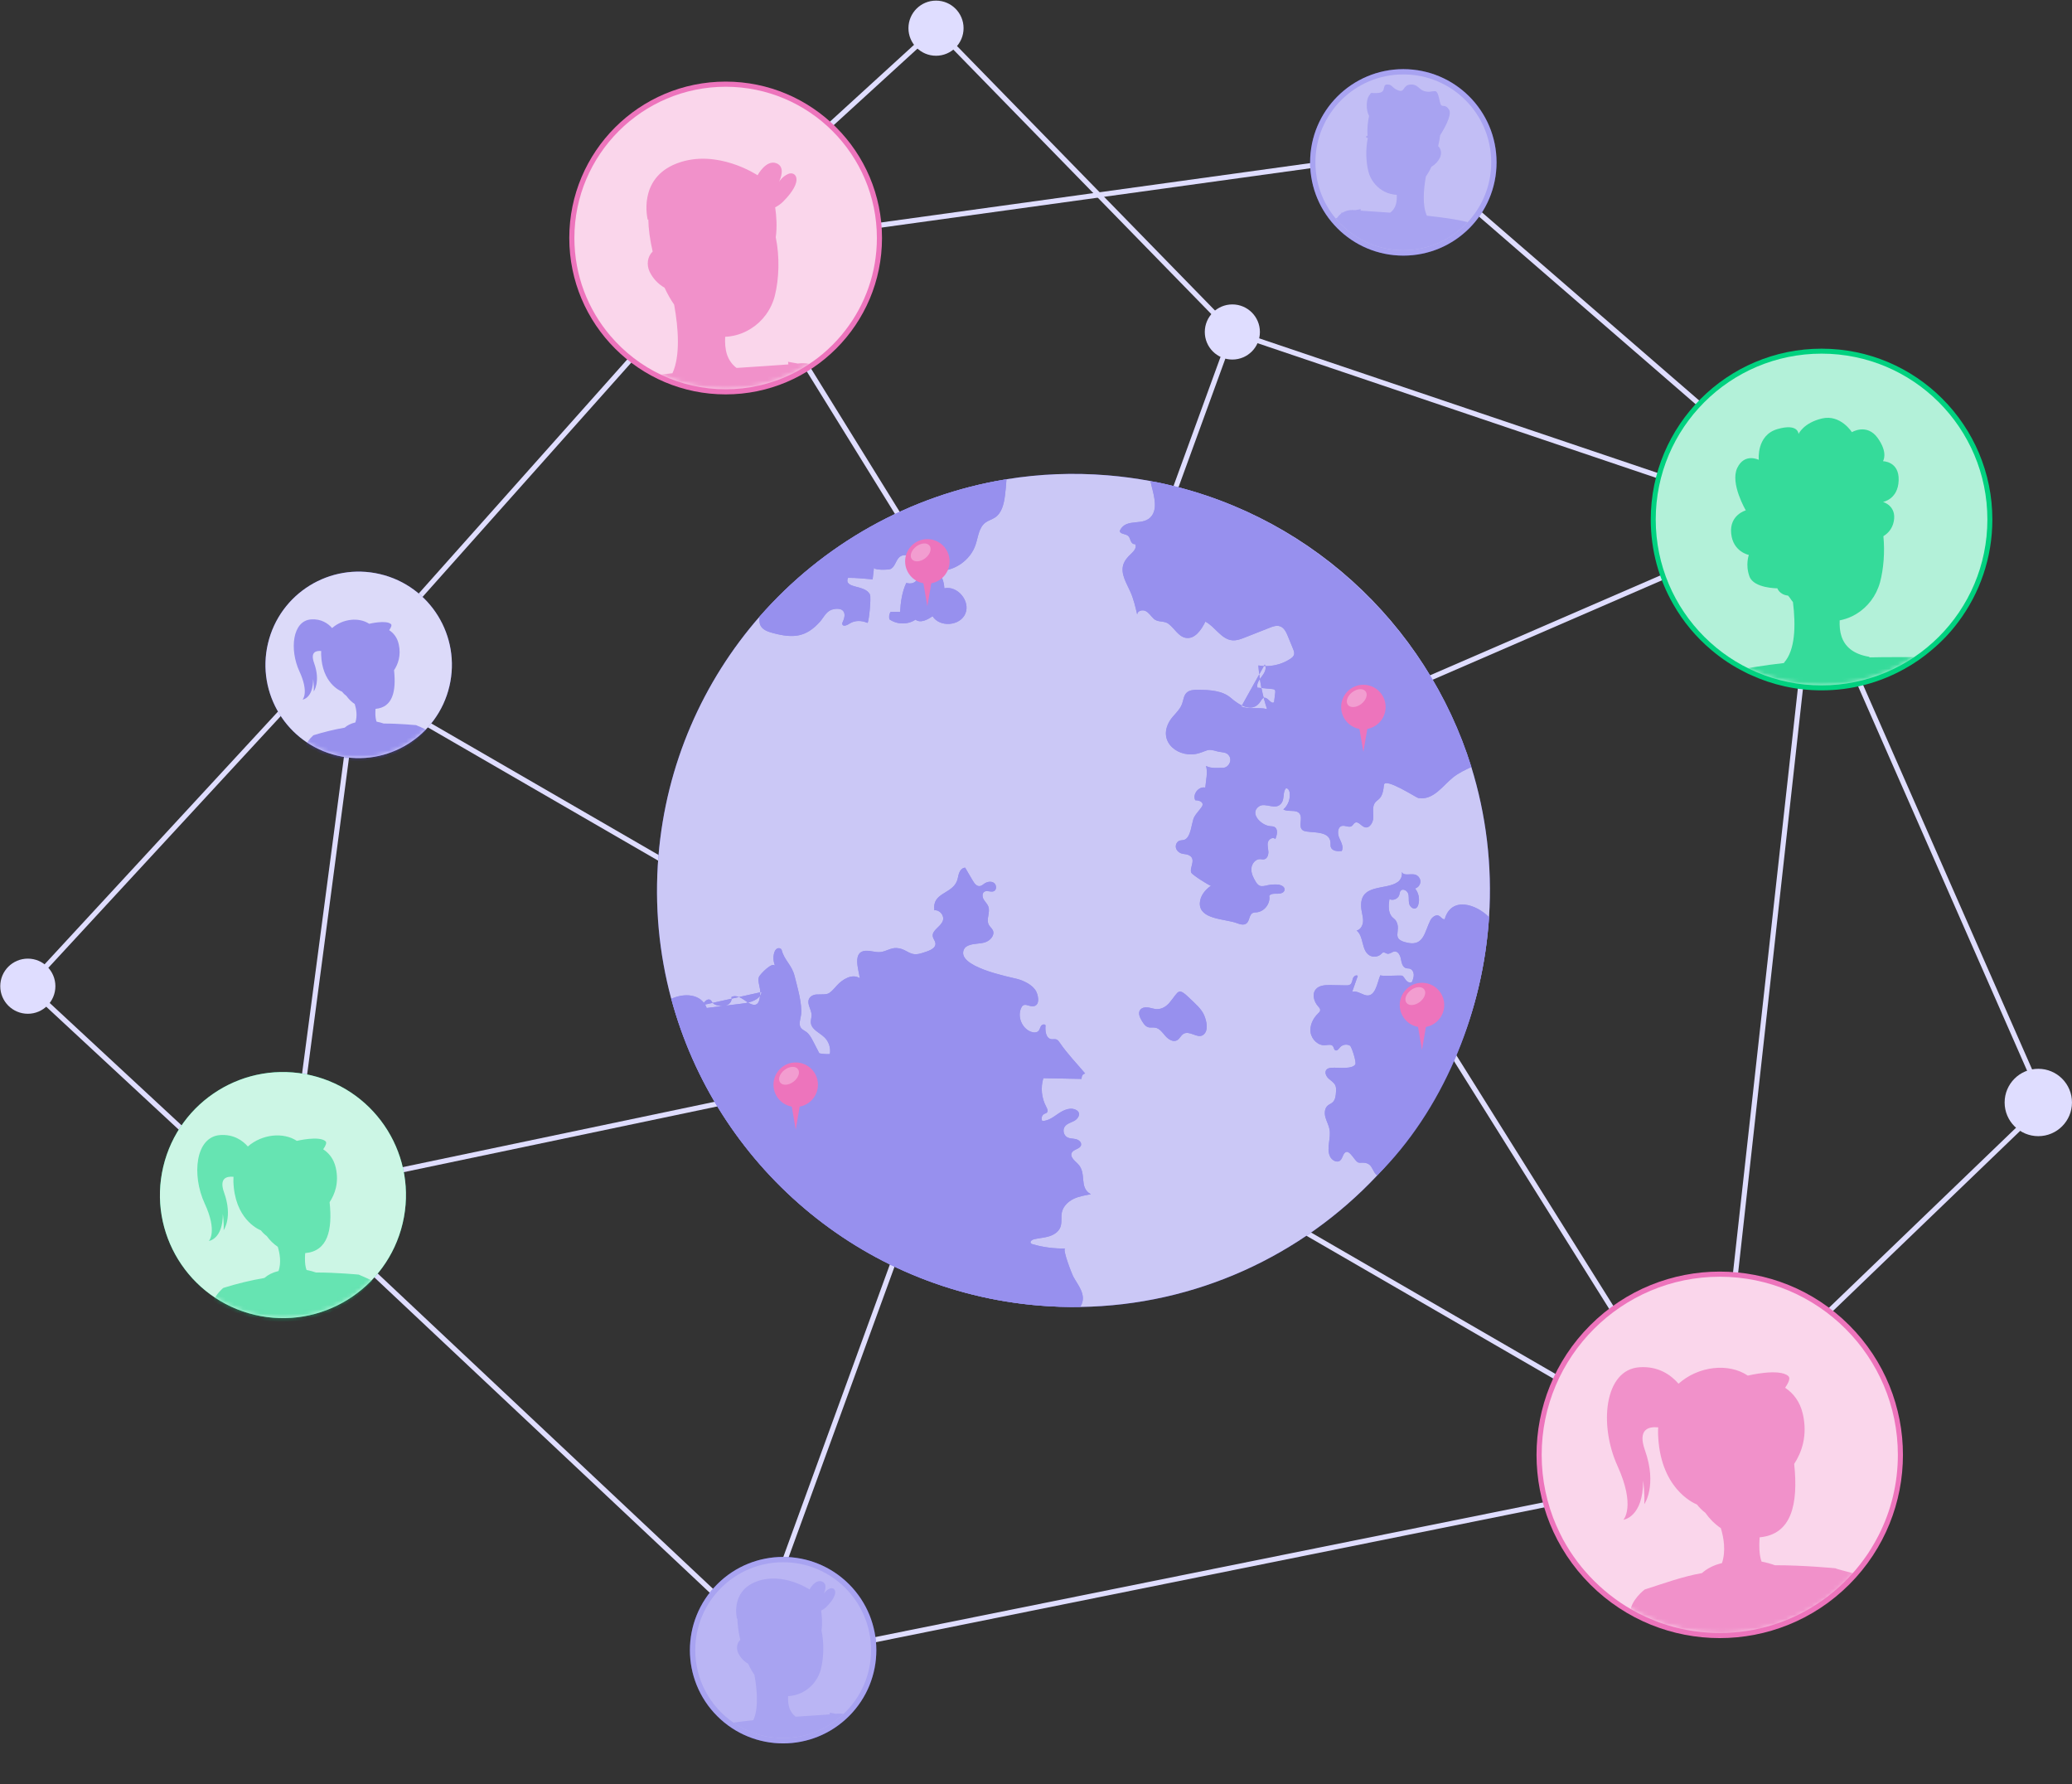
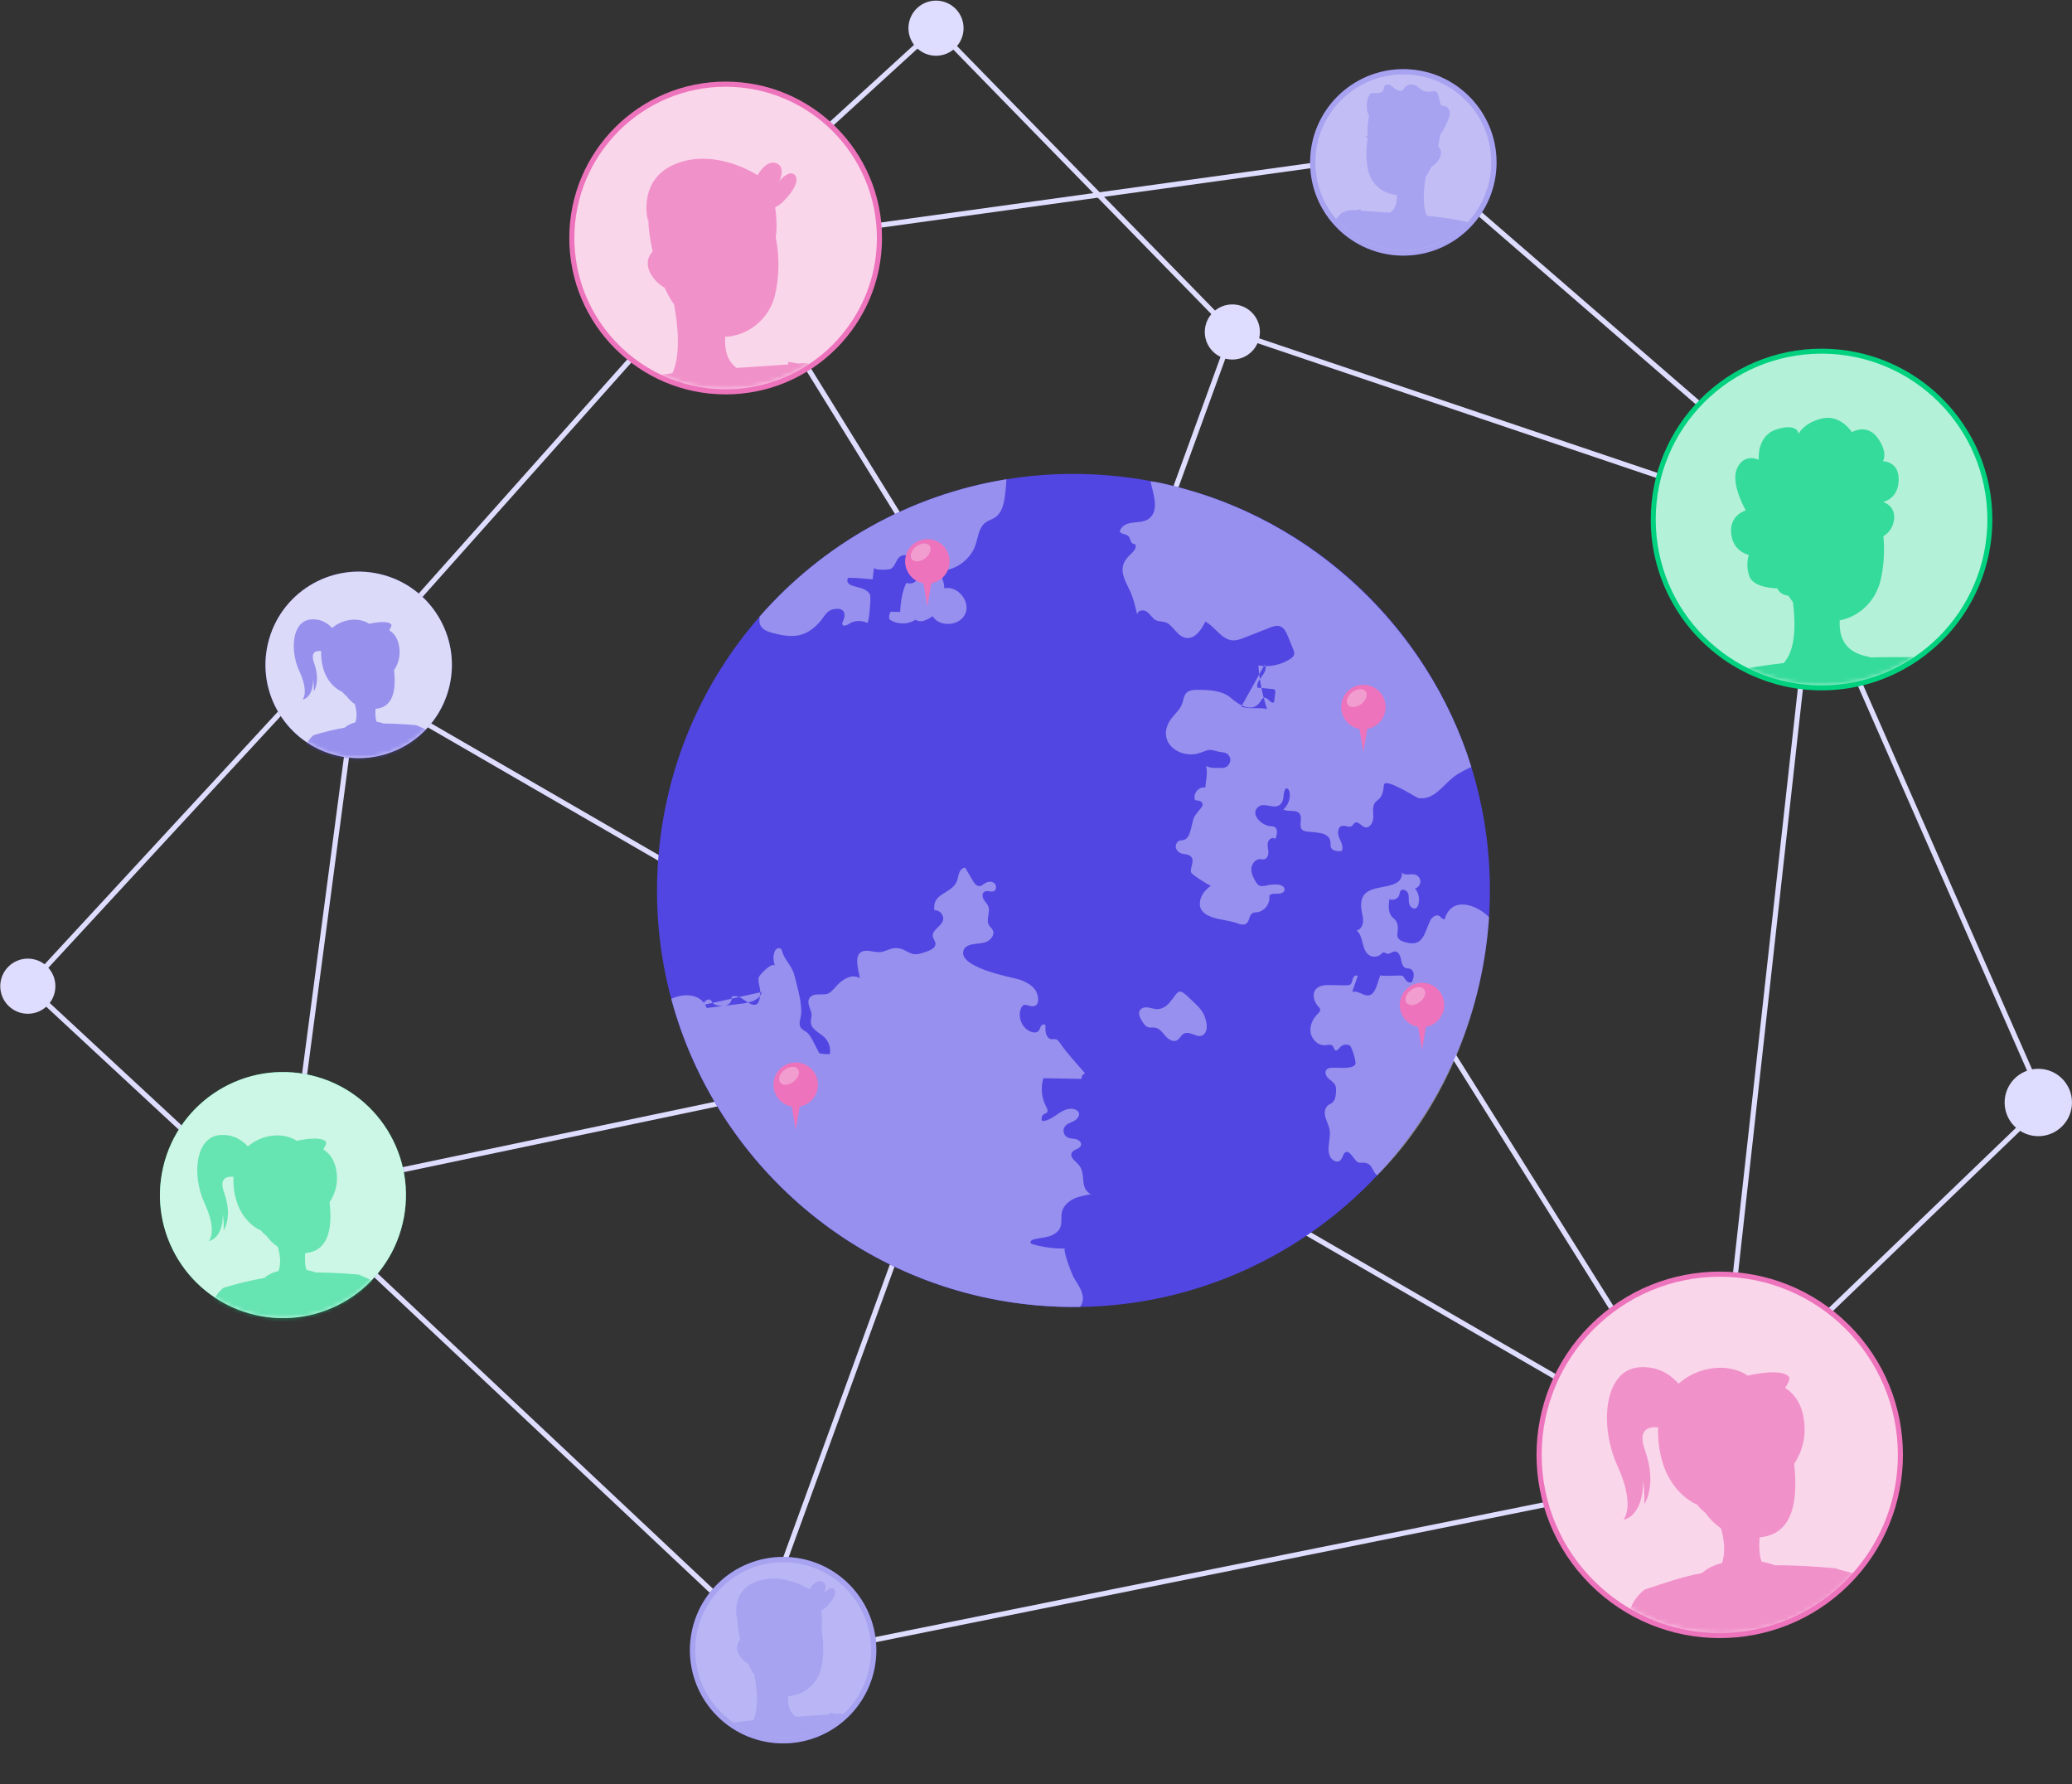
<svg xmlns="http://www.w3.org/2000/svg" width="482" height="415" viewBox="0 0 482 415" fill="none">
  <rect x="0" y="0" width="482" height="415" fill="#333333" stroke="none" />
  <path d="M416.057 121.536L286.348 77.727L286.248 77.624L217.72 7.387L162.764 57.581L161.961 56.702L217.768 5.729L287.001 76.69L415.608 120.126L446.013 99.731L446.976 100.431L416.057 121.536Z" fill="#DFDDFF" />
  <path d="M174.652 386.343L174.155 386.249L170.039 378.272L170.26 377.1C193.283 386.249 185.823 382.859 173.878 384.985L286.117 76.998L287.237 77.407L174.652 386.343Z" fill="#DFDDFF" />
  <path d="M425.119 353.682L389.633 337.422L391.368 336.945L474.886 256.598L415.292 121.066L416.383 120.587L476.311 256.879L476.012 257.167L392.319 337.684L425.746 352.67L425.119 353.682Z" fill="#DFDDFF" />
  <path d="M51.288 295.949L50.287 295.302L61.029 280.773L5.641 229.391L6.045 228.955L75.42 153.844L75.833 154.083L391.972 336.967L391.375 337.998L75.648 155.352L7.323 229.327L62.574 280.58L51.288 295.949Z" fill="#DFDDFF" />
-   <path d="M423.248 117.782L316.945 163.872L317.419 164.964L423.722 118.875L423.248 117.782Z" fill="#DFDDFF" />
  <path d="M170.787 56.827L169.773 57.454L215.219 130.877L216.232 130.25L170.787 56.827Z" fill="#DFDDFF" />
  <path d="M185.008 252.305L67.094 277.013L67.338 278.179L185.253 253.471L185.008 252.305Z" fill="#DFDDFF" />
  <path d="M331.275 233.43L330.266 234.062L398.105 342.345L399.115 341.712L331.275 233.43Z" fill="#DFDDFF" />
  <path d="M181.998 386.31L66.555 277.783L82.88 154.337L83.001 154.2L169.982 56.577L170.2 56.547L327.831 34.747L424.086 118.098L424.052 118.409L399.173 342.523L398.746 342.609L181.998 386.31ZM67.818 277.334L182.367 385.02L398.086 341.527L422.836 118.589L327.462 36.002L170.581 57.697L84.014 154.856L67.818 277.334Z" fill="#DFDDFF" />
  <path d="M12.885 229.361C12.885 232.901 10.014 235.772 6.474 235.772C2.933 235.772 0.062 232.902 0.062 229.361C0.062 225.819 2.932 222.949 6.474 222.949C10.016 222.949 12.885 225.82 12.885 229.361Z" fill="#DFDDFF" />
  <path d="M224.151 6.555C224.151 10.095 221.28 12.966 217.739 12.966C214.199 12.966 211.328 10.095 211.328 6.555C211.328 3.014 214.199 0.144 217.739 0.144C221.28 0.144 224.151 3.014 224.151 6.555Z" fill="#DFDDFF" />
  <path d="M481.995 256.406C481.995 260.731 478.487 264.239 474.161 264.239C469.836 264.239 466.328 260.731 466.328 256.406C466.328 252.08 469.836 248.572 474.161 248.572C478.489 248.572 481.995 252.08 481.995 256.406Z" fill="#DFDDFF" />
  <path d="M293.088 77.209C293.088 80.75 290.217 83.621 286.677 83.621C283.136 83.621 280.266 80.75 280.266 77.209C280.266 73.669 283.136 70.798 286.677 70.798C290.217 70.798 293.088 73.669 293.088 77.209Z" fill="#DFDDFF" />
  <path d="M241.734 303.635C244.94 303.899 248.115 304.005 251.26 303.959C278.196 303.566 302.842 292.009 320.322 273.426C334.811 258.024 344.381 237.788 346.259 215.074C346.308 214.485 346.349 213.896 346.39 213.314C347.173 201.162 345.677 189.378 342.267 178.386V178.379C331.821 144.778 303.474 118.538 267.527 111.86C264.306 111.265 261.03 110.823 257.697 110.548C249.648 109.882 241.752 110.221 234.131 111.462C211.545 115.121 191.333 126.665 176.712 143.393C163.574 158.436 154.944 177.665 153.171 199.11C152.221 210.598 153.317 221.784 156.153 232.3C166.481 270.624 199.902 300.176 241.734 303.635Z" fill="#5146E2" />
  <g opacity="0.7">
-     <path d="M241.734 303.635C244.94 303.899 248.115 304.005 251.26 303.959C278.196 303.566 302.842 292.009 320.322 273.426C334.811 258.024 344.381 237.788 346.259 215.074C346.308 214.485 346.349 213.896 346.39 213.314C347.173 201.162 345.677 189.378 342.267 178.386V178.379C331.821 144.778 303.474 118.538 267.527 111.86C264.306 111.265 261.03 110.823 257.697 110.548C249.648 109.882 241.752 110.221 234.131 111.462C211.545 115.121 191.333 126.665 176.712 143.393C163.574 158.436 154.944 177.665 153.171 199.11C152.221 210.598 153.317 221.784 156.153 232.3C166.481 270.624 199.902 300.176 241.734 303.635Z" fill="white" />
-   </g>
+     </g>
  <path d="M177.165 230.716C176.851 232.517 174.562 233.164 172.716 233.396C169.947 233.738 167.176 234.087 164.405 234.429C163.098 230.987 159.023 230.957 156.156 232.297C166.482 270.622 199.903 300.174 241.736 303.632C244.941 303.897 248.117 304.003 251.262 303.956C251.318 303.883 251.367 303.802 251.417 303.719C252.86 301.181 250.766 298.933 249.646 296.852C249.392 296.381 247.018 290.381 247.806 290.364C245.261 290.416 242.708 290.086 240.26 289.388C240.074 289.334 239.873 289.266 239.775 289.1C239.545 288.703 240.098 288.315 240.544 288.212C241.684 287.944 242.87 287.882 243.993 287.547C245.115 287.211 246.22 286.528 246.655 285.44C247.092 284.347 246.769 283.095 247.02 281.943C247.325 280.54 248.467 279.436 249.763 278.814C251.013 278.213 252.42 277.997 253.765 277.747C250.838 276.154 252.967 272.833 250.672 270.615C249.934 269.903 248.86 269.031 249.312 268.111C249.743 267.237 251.292 267.249 251.485 266.293C251.619 265.623 250.915 265.073 250.249 264.922C249.583 264.772 248.856 264.826 248.259 264.495C247.42 264.03 247.14 262.789 247.696 262.009C248.197 261.307 249.122 261.091 249.882 260.687C250.642 260.282 251.329 259.343 250.871 258.612C250.764 258.441 250.603 258.306 250.431 258.2C249.191 257.431 247.568 258.074 246.356 258.885C245.144 259.697 243.916 260.718 242.458 260.704C242.124 260.154 242.36 259.342 242.936 259.057C243.136 258.958 243.372 258.912 243.528 258.752C243.868 258.404 243.612 257.832 243.38 257.405C242.286 255.395 242.039 252.94 242.712 250.752C245.668 250.808 248.625 250.865 251.581 250.921C251.655 250.256 251.727 249.859 252.431 249.658C250.448 247.287 248.284 245.088 246.53 242.508C246.32 242.199 246.09 241.868 245.738 241.742C245.371 241.61 244.963 241.736 244.577 241.683C243.297 241.508 243.091 239.76 243.222 238.475C243.042 238.085 242.412 238.255 242.177 238.612C241.941 238.97 241.885 239.437 241.597 239.754C241.167 240.228 240.4 240.179 239.801 239.948C237.722 239.147 236.623 236.449 237.55 234.423C237.661 234.183 237.805 233.942 238.035 233.81C238.542 233.52 239.154 233.876 239.729 233.98C241.992 234.388 241.647 231.886 241.102 230.703C240.363 229.099 238.159 228.066 236.559 227.656C234.689 227.177 222.214 224.793 224.271 220.726C224.464 220.345 224.841 220.086 225.232 219.914C226.42 219.394 227.793 219.54 229.042 219.189C230.289 218.836 231.501 217.537 230.958 216.36C230.74 215.888 230.287 215.562 230.034 215.108C229.331 213.842 230.414 212.196 229.915 210.836C229.685 210.21 229.154 209.749 228.82 209.173C228.486 208.596 228.43 207.727 229 207.38C229.637 206.993 230.512 207.57 231.193 207.263C231.908 206.943 231.853 205.773 231.207 205.328C230.561 204.884 229.651 205.053 229.001 205.493C228.661 205.723 228.342 206.028 227.936 206.081C227.208 206.178 226.663 205.453 226.291 204.819C225.701 203.811 225.11 202.804 224.519 201.796C223.851 201.808 223.341 202.419 223.112 203.047C222.883 203.675 222.839 204.36 222.579 204.981C221.325 207.97 216.775 207.614 217.365 211.704C218.592 211.556 219.725 212.937 219.34 214.111C218.866 215.558 216.693 216.352 216.997 217.844C217.103 218.363 217.516 218.784 217.599 219.307C217.829 220.751 215.596 221.281 214.636 221.61C211.457 222.701 211.24 220.613 208.485 220.489C207.224 220.432 206.092 221.283 204.837 221.421C203.682 221.547 202.535 221.06 201.375 221.126C198.189 221.312 199.787 225.632 200.012 227.51C198.299 226.369 196.013 227.701 194.649 229.238C192.557 231.599 192.752 231.183 189.981 231.288C189.25 231.315 188.482 231.677 188.185 232.346C187.669 233.512 188.766 234.768 188.794 236.043C188.808 236.654 188.57 237.256 188.626 237.865C188.774 239.464 190.668 240.16 191.817 241.283C192.821 242.265 193.298 243.759 193.045 245.141C192.227 245.193 191.401 245.134 190.597 244.967C190.118 244.042 189.638 243.116 189.159 242.19C188.735 241.371 188.286 240.521 187.541 239.979C187.124 239.675 186.615 239.468 186.312 239.051C185.708 238.22 186.197 237.081 186.34 236.064C186.688 233.599 185.448 229.449 184.845 227.004C184.202 224.396 182.47 223.372 181.841 220.964C181.73 220.54 181.138 220.402 180.756 220.619C180.375 220.836 180.18 221.273 180.07 221.698C179.817 222.684 179.913 223.755 180.332 224.682C179.78 223.467 176.707 226.665 176.521 227.272C176.217 228.266 176.876 229.684 176.851 230.717C176.788 233.279 176.168 234.72 173.52 232.834C172.508 232.113 171.211 231.262 170.137 231.89C170.367 232.587 169.899 233.37 169.245 233.701C168.59 234.032 167.811 234.003 167.09 233.864C166.604 233.772 166.095 233.613 165.784 233.229C165.617 233.024 165.515 232.763 165.306 232.6C164.627 232.071 163.77 232.989 163.402 233.767" fill="#5146E2" />
  <path d="M294.212 154.546C294.747 155.385 294.182 156.479 293.571 157.264C292.96 158.05 292.246 158.973 292.514 159.933C293.664 160.038 294.814 160.142 295.963 160.247C296.178 160.268 296.419 160.3 296.556 160.467C296.696 160.637 296.677 160.882 296.649 161.102C296.56 161.839 296.469 162.578 296.38 163.316C295.654 163.882 294.955 162.098 294.051 162.277C293.652 162.355 293.448 162.784 293.229 163.128C291.362 166.054 288.105 163.863 286.361 162.341C284.336 160.575 281.405 160.461 278.715 160.431C277.759 160.422 276.686 160.456 276.008 161.142C275.339 161.808 275.301 162.862 274.964 163.754C274.386 165.299 272.903 166.312 272.064 167.735C269.133 172.706 274.404 176.528 278.886 175.176C281.208 174.475 280.808 174.069 283.183 174.75C284.173 175.034 285.385 174.791 285.992 175.89C286.635 177.054 285.734 178.595 284.376 178.582C283.043 178.568 281.76 178.776 280.556 178.138C281.008 179.709 280.51 181.5 280.385 183.17C278.864 182.816 277.359 184.699 278.04 186.104C278.796 186.115 279.819 186.399 279.756 187.153C279.738 187.374 279.616 187.571 279.49 187.752C278.963 188.508 278.287 189.161 277.835 189.967C277.14 191.205 277.145 194.914 275.37 195.358C275.058 195.437 274.725 195.411 274.419 195.508C273.766 195.717 273.397 196.498 273.549 197.166C273.703 197.833 274.293 198.349 274.954 198.527C275.395 198.645 275.867 198.633 276.298 198.783C278.589 199.582 276.577 201.843 277.127 202.964C277.39 203.501 281.215 205.92 281.694 206.004C280.348 206.927 279.162 208.373 279.113 210.075C279.06 211.938 280.477 212.843 282.25 213.397C284.122 213.982 286.391 214.176 287.74 214.697C288.465 214.977 289.35 215.237 289.96 214.756C290.723 214.153 290.555 212.736 291.434 212.323C291.713 212.192 292.035 212.204 292.342 212.174C294.142 212.003 295.58 210.109 295.26 208.329C295.677 207.786 296.488 207.838 297.172 207.856C297.856 207.873 298.721 207.648 298.82 206.971C298.935 206.193 297.939 205.762 297.153 205.714C296.352 205.666 295.546 205.731 294.763 205.905C294.178 206.035 293.547 206.222 293.001 205.976C292.588 205.79 292.315 205.395 292.079 205.007C291.511 204.077 291.014 203.028 291.104 201.941C291.195 200.853 292.072 199.768 293.162 199.808C293.454 199.819 293.747 199.907 294.037 199.859C294.779 199.739 295.101 198.826 295.057 198.075C295.013 197.325 294.758 196.559 294.963 195.836C295.168 195.113 296.171 194.574 296.672 195.135C297.094 194.174 297.371 192.773 296.43 192.311C296.127 192.162 295.776 192.17 295.44 192.139C293.368 191.945 290.568 189.139 292.87 187.543C294.384 186.493 296.828 188.682 298.159 186.695C298.795 185.745 298.401 184.36 299.055 183.422C299.442 183.143 299.894 183.707 299.981 184.177C300.254 185.66 299.683 187.27 298.538 188.251C299.702 188.93 301.543 188.156 302.333 189.247C303.114 190.325 301.958 192.198 302.99 193.039C303.286 193.28 303.682 193.344 304.06 193.4C305.924 193.676 309.404 193.359 309.518 196.028C309.533 196.351 309.482 196.683 309.577 196.993C309.863 197.934 311.141 198.023 312.12 197.925C312.623 196.963 311.967 195.842 311.532 194.847C311.098 193.852 311.128 192.329 312.185 192.081C312.942 191.904 313.823 192.553 314.46 192.108C314.756 191.902 314.892 191.51 315.21 191.341C315.98 190.931 316.63 192.117 317.46 192.383C318.604 192.747 319.47 191.247 319.471 190.046C319.472 188.844 319.172 187.478 319.955 186.567C320.203 186.279 320.535 186.076 320.81 185.812C321.651 184.995 321.817 183.727 321.936 182.562C322.125 180.7 329.472 185.522 329.937 185.599C333.469 186.189 335.638 182.686 338.058 180.767C339.333 179.766 340.804 179.074 342.276 178.38C332.218 146.029 305.128 120.623 272.137 112.832C270.658 112.483 269.132 112.085 267.64 111.961C268.095 114.212 269.486 117.767 267.976 119.904C266.058 122.617 261.996 120.242 260.501 123.424C260.451 124.237 261.805 124.103 262.431 124.623C262.779 124.912 262.866 125.4 263.038 125.818C263.211 126.236 263.616 126.658 264.049 126.527C264.553 127.279 263.768 128.203 263.103 128.814C262.32 129.534 261.587 130.369 261.29 131.39C260.673 133.519 262.072 135.632 262.968 137.659C263.709 139.333 264.126 141.13 264.539 142.914C264.553 142.067 265.751 141.728 266.506 142.112C267.262 142.496 267.723 143.269 268.336 143.856C269.378 144.855 270.726 144.25 271.85 145.104C273.248 146.163 274.14 148.065 275.866 148.349C277.957 148.701 279.477 146.47 280.405 144.569C282.704 145.787 284.124 148.725 286.721 148.919C287.722 148.994 288.689 148.618 289.618 148.252C291.522 147.502 293.427 146.753 295.324 146.003C296.114 145.69 296.983 145.376 297.78 145.663C298.724 145.991 299.203 147.016 299.577 147.932C299.987 148.93 300.397 149.928 300.808 150.926C300.974 151.339 301.144 151.789 301.037 152.216C300.92 152.678 300.523 152.995 300.123 153.254C297.971 154.669 295.269 155.217 292.73 154.764C292.98 158.212 293.654 161.631 294.746 164.913C292.802 164.411 290.567 165.059 288.768 164.31" fill="#5146E2" />
  <path d="M272.052 233.195C271.324 234.063 270.262 234.724 269.13 234.696C268.431 234.678 267.765 234.405 267.074 234.307C266.383 234.21 265.574 234.347 265.192 234.931C264.705 235.677 265.167 236.657 265.627 237.421C266.001 238.042 266.439 238.713 267.136 238.91C267.646 239.055 268.195 238.912 268.719 238.998C269.754 239.167 270.417 240.145 271.104 240.938C271.792 241.73 272.913 242.444 273.827 241.929C274.429 241.591 274.688 240.832 275.272 240.464C276.696 239.566 278.448 241.516 279.738 240.781C281.267 239.909 280.707 237.42 280.073 236.019C279.432 234.599 278.126 233.504 277.031 232.441C273.932 229.437 274.366 230.438 272.052 233.195Z" fill="#5146E2" />
-   <path d="M320.355 273.36C335.596 258.257 344.509 236.247 346.258 215.084C346.307 214.496 346.349 213.907 346.389 213.324C343.45 210.293 337.596 208.36 336.063 213.811C335.459 213.768 335.336 213.408 334.876 213.067C334.154 212.531 333.139 213.258 332.733 214.061C331.406 216.694 331.221 220 327.572 219.29C323.22 218.444 326.171 216.58 324.753 214.18C324.548 213.832 324.188 213.61 323.904 213.323C322.864 212.27 323.002 210.57 323.211 209.105C324.046 209.538 325.217 209.051 325.497 208.152C325.604 207.814 325.605 207.424 325.835 207.153C326.327 206.571 327.343 207.116 327.581 207.841C327.817 208.566 327.635 209.365 327.793 210.111C327.95 210.857 328.765 211.589 329.416 211.192C329.688 211.027 329.833 210.715 329.926 210.411C330.317 209.133 330.027 207.667 329.179 206.634C329.896 206.443 330.436 205.726 330.42 204.984C330.404 204.241 329.833 203.548 329.108 203.389C328.049 203.157 326.534 203.782 326.105 202.786C326.264 203.654 325.886 204.596 325.172 205.115C322.362 207.156 316.041 205.338 316.672 211.323C316.773 212.285 317.108 213.223 317.087 214.189C317.065 215.156 316.534 216.225 315.584 216.41C317.29 217.786 316.666 220.938 318.499 222.142C319.361 222.708 320.616 222.574 321.341 221.84C321.461 221.719 321.577 221.577 321.741 221.526C322.075 221.422 322.385 221.736 322.727 221.809C323.321 221.936 323.835 221.322 324.442 221.287C325.288 221.24 325.748 222.253 325.898 223.086C326.048 223.92 326.273 224.941 327.088 225.169C327.366 225.246 327.666 225.208 327.945 225.287C328.507 225.444 328.844 226.052 328.874 226.633C328.905 227.215 328.695 227.78 328.489 228.324C328.137 228.679 327.509 228.462 327.169 228.095C326.83 227.728 326.626 227.24 326.234 226.929C326.015 226.756 320.95 227.146 321.11 226.777C320.357 228.521 319.976 232.337 317.359 231.364C316.436 231.021 315.493 230.397 314.548 230.677C314.997 229.444 315.432 228.207 315.852 226.966C315.469 226.626 314.875 227.091 314.713 227.576C314.551 228.061 314.524 228.65 314.114 228.957C313.827 229.173 313.439 229.175 313.079 229.168C311.911 229.145 310.742 229.123 309.574 229.099C308.306 229.074 306.847 229.133 306.057 230.125C305.159 231.252 305.676 232.983 306.634 234.06C306.864 234.318 307.135 234.603 307.11 234.949C307.087 235.261 306.831 235.497 306.606 235.714C305.416 236.858 304.627 238.523 304.885 240.152C305.142 241.781 306.653 243.226 308.297 243.08C308.928 243.024 309.713 242.81 310.086 243.324C310.306 243.626 310.299 244.113 310.638 244.267C311.066 244.46 311.425 243.922 311.732 243.568C312.288 242.927 313.316 242.762 314.044 243.194C314.417 243.416 315.587 247.015 315.282 247.537C314.583 248.734 311.265 248.264 309.969 248.321C309.467 248.344 308.907 248.392 308.578 248.771C308.064 249.362 308.48 250.304 309.056 250.835C309.631 251.367 310.38 251.782 310.666 252.511C310.832 252.935 310.813 253.406 310.793 253.86C310.751 254.781 310.657 255.813 309.955 256.411C309.628 256.691 309.202 256.838 308.873 257.117C308.124 257.756 308.07 258.91 308.331 259.859C308.592 260.809 309.101 261.683 309.282 262.652C309.668 264.711 308.538 266.947 309.356 268.875C309.752 269.807 310.984 270.551 311.755 269.894C312.421 269.327 312.415 267.989 313.284 267.891C314.117 267.797 315.148 269.897 315.84 270.304C316.387 270.627 317.491 270.094 318.495 270.822C319.311 271.416 319.477 272.718 320.355 273.36Z" fill="#5146E2" />
  <path d="M191 144.283C191.857 143.192 192.397 141.937 194.006 141.657C196.197 141.275 197.027 142.503 196.067 144.582C195.982 144.766 195.891 144.969 195.939 145.167C196.089 145.8 197.035 145.43 197.575 145.067C198.834 144.216 200.436 144.272 201.781 144.864C202.101 145.005 202.694 138.993 202.381 138.301C201.286 135.883 196.22 137.023 197.258 134.391C199.154 134.351 201.096 134.599 202.999 134.737C203.103 133.822 203.208 132.908 203.312 131.993C203.234 132.674 206.776 132.534 207.176 132.33C208.735 131.539 208.312 128.7 211.11 129.161C214.651 129.745 214.853 136.702 210.826 135.568C209.862 137.61 209.498 140.054 209.393 142.308C208.665 142.306 207.931 142.294 207.203 142.284C206.84 142.782 206.733 143.466 206.934 144.054C208.681 145.284 211.201 145.306 212.977 144.111C214.125 144.992 215.752 144.148 216.935 143.31C218.593 145.975 223.343 145.603 224.567 142.713C225.792 139.816 222.746 136.15 219.677 136.818C219.62 135.357 219.089 133.92 218.184 132.774C221.986 132.903 225.727 130.313 226.939 126.709C227.553 124.896 227.693 122.701 229.223 121.55C229.901 121.035 230.761 120.82 231.471 120.351C233.059 119.283 233.525 117.194 233.775 115.293C233.937 114.022 234.057 112.747 234.134 111.467C211.547 115.126 191.336 126.67 176.715 143.398C176.638 144.07 176.595 144.766 176.86 145.374C177.359 146.5 178.701 146.94 179.896 147.253C184.542 148.481 187.515 148.213 190.734 144.6C190.829 144.496 190.916 144.39 191 144.283Z" fill="#5146E2" />
  <g opacity="0.4">
    <path d="M177.165 230.716C176.851 232.517 174.562 233.164 172.716 233.396C169.947 233.738 167.176 234.087 164.405 234.429C163.098 230.987 159.023 230.957 156.156 232.297C166.482 270.622 199.903 300.174 241.736 303.632C244.941 303.897 248.117 304.003 251.262 303.956C251.318 303.883 251.367 303.802 251.417 303.719C252.86 301.181 250.766 298.933 249.646 296.852C249.392 296.381 247.018 290.381 247.806 290.364C245.261 290.416 242.708 290.086 240.26 289.388C240.074 289.334 239.873 289.266 239.775 289.1C239.545 288.703 240.098 288.315 240.544 288.212C241.684 287.944 242.87 287.882 243.993 287.547C245.115 287.211 246.22 286.528 246.655 285.44C247.092 284.347 246.769 283.095 247.02 281.943C247.325 280.54 248.467 279.436 249.763 278.814C251.013 278.213 252.42 277.997 253.765 277.747C250.838 276.154 252.967 272.833 250.672 270.615C249.934 269.903 248.86 269.031 249.312 268.111C249.743 267.237 251.292 267.249 251.485 266.293C251.619 265.623 250.915 265.073 250.249 264.922C249.583 264.772 248.856 264.826 248.259 264.495C247.42 264.03 247.14 262.789 247.696 262.009C248.197 261.307 249.122 261.091 249.882 260.687C250.642 260.282 251.329 259.343 250.871 258.612C250.764 258.441 250.603 258.306 250.431 258.2C249.191 257.431 247.568 258.074 246.356 258.885C245.144 259.697 243.916 260.718 242.458 260.704C242.124 260.154 242.36 259.342 242.936 259.057C243.136 258.958 243.372 258.912 243.528 258.752C243.868 258.404 243.612 257.832 243.38 257.405C242.286 255.395 242.039 252.94 242.712 250.752C245.668 250.808 248.625 250.865 251.581 250.921C251.655 250.256 251.727 249.859 252.431 249.658C250.448 247.287 248.284 245.088 246.53 242.508C246.32 242.199 246.09 241.868 245.738 241.742C245.371 241.61 244.963 241.736 244.577 241.683C243.297 241.508 243.091 239.76 243.222 238.475C243.042 238.085 242.412 238.255 242.177 238.612C241.941 238.97 241.885 239.437 241.597 239.754C241.167 240.228 240.4 240.179 239.801 239.948C237.722 239.147 236.623 236.449 237.55 234.423C237.661 234.183 237.805 233.942 238.035 233.81C238.542 233.52 239.154 233.876 239.729 233.98C241.992 234.388 241.647 231.886 241.102 230.703C240.363 229.099 238.159 228.066 236.559 227.656C234.689 227.177 222.214 224.793 224.271 220.726C224.464 220.345 224.841 220.086 225.232 219.914C226.42 219.394 227.793 219.54 229.042 219.189C230.289 218.836 231.501 217.537 230.958 216.36C230.74 215.888 230.287 215.562 230.034 215.108C229.331 213.842 230.414 212.196 229.915 210.836C229.685 210.21 229.154 209.749 228.82 209.173C228.486 208.596 228.43 207.727 229 207.38C229.637 206.993 230.512 207.57 231.193 207.263C231.908 206.943 231.853 205.773 231.207 205.328C230.561 204.884 229.651 205.053 229.001 205.493C228.661 205.723 228.342 206.028 227.936 206.081C227.208 206.178 226.663 205.453 226.291 204.819C225.701 203.811 225.11 202.804 224.519 201.796C223.851 201.808 223.341 202.419 223.112 203.047C222.883 203.675 222.839 204.36 222.579 204.981C221.325 207.97 216.775 207.614 217.365 211.704C218.592 211.556 219.725 212.937 219.34 214.111C218.866 215.558 216.693 216.352 216.997 217.844C217.103 218.363 217.516 218.784 217.599 219.307C217.829 220.751 215.596 221.281 214.636 221.61C211.457 222.701 211.24 220.613 208.485 220.489C207.224 220.432 206.092 221.283 204.837 221.421C203.682 221.547 202.535 221.06 201.375 221.126C198.189 221.312 199.787 225.632 200.012 227.51C198.299 226.369 196.013 227.701 194.649 229.238C192.557 231.599 192.752 231.183 189.981 231.288C189.25 231.315 188.482 231.677 188.185 232.346C187.669 233.512 188.766 234.768 188.794 236.043C188.808 236.654 188.57 237.256 188.626 237.865C188.774 239.464 190.668 240.16 191.817 241.283C192.821 242.265 193.298 243.759 193.045 245.141C192.227 245.193 191.401 245.134 190.597 244.967C190.118 244.042 189.638 243.116 189.159 242.19C188.735 241.371 188.286 240.521 187.541 239.979C187.124 239.675 186.615 239.468 186.312 239.051C185.708 238.22 186.197 237.081 186.34 236.064C186.688 233.599 185.448 229.449 184.845 227.004C184.202 224.396 182.47 223.372 181.841 220.964C181.73 220.54 181.138 220.402 180.756 220.619C180.375 220.836 180.18 221.273 180.07 221.698C179.817 222.684 179.913 223.755 180.332 224.682C179.78 223.467 176.707 226.665 176.521 227.272C176.217 228.266 176.876 229.684 176.851 230.717C176.788 233.279 176.168 234.72 173.52 232.834C172.508 232.113 171.211 231.262 170.137 231.89C170.367 232.587 169.899 233.37 169.245 233.701C168.59 234.032 167.811 234.003 167.09 233.864C166.604 233.772 166.095 233.613 165.784 233.229C165.617 233.024 165.515 232.763 165.306 232.6C164.627 232.071 163.77 232.989 163.402 233.767" fill="white" />
    <path d="M294.212 154.546C294.747 155.385 294.182 156.479 293.571 157.264C292.96 158.05 292.246 158.973 292.514 159.933C293.664 160.038 294.814 160.142 295.963 160.247C296.178 160.268 296.419 160.3 296.556 160.467C296.696 160.637 296.677 160.882 296.649 161.102C296.56 161.839 296.469 162.578 296.38 163.316C295.654 163.882 294.955 162.098 294.051 162.277C293.652 162.355 293.448 162.784 293.229 163.128C291.362 166.054 288.105 163.863 286.361 162.341C284.336 160.575 281.405 160.461 278.715 160.431C277.759 160.422 276.686 160.456 276.008 161.142C275.339 161.808 275.301 162.862 274.964 163.754C274.386 165.299 272.903 166.312 272.064 167.735C269.133 172.706 274.404 176.528 278.886 175.176C281.208 174.475 280.808 174.069 283.183 174.75C284.173 175.034 285.385 174.791 285.992 175.89C286.635 177.054 285.734 178.595 284.376 178.582C283.043 178.568 281.76 178.776 280.556 178.138C281.008 179.709 280.51 181.5 280.385 183.17C278.864 182.816 277.359 184.699 278.04 186.104C278.796 186.115 279.819 186.399 279.756 187.153C279.738 187.374 279.616 187.571 279.49 187.752C278.963 188.508 278.287 189.161 277.835 189.967C277.14 191.205 277.145 194.914 275.37 195.358C275.058 195.437 274.725 195.411 274.419 195.508C273.766 195.717 273.397 196.498 273.549 197.166C273.703 197.833 274.293 198.349 274.954 198.527C275.395 198.645 275.867 198.633 276.298 198.783C278.589 199.582 276.577 201.843 277.127 202.964C277.39 203.501 281.215 205.92 281.694 206.004C280.348 206.927 279.162 208.373 279.113 210.075C279.06 211.938 280.477 212.843 282.25 213.397C284.122 213.982 286.391 214.176 287.74 214.697C288.465 214.977 289.35 215.237 289.96 214.756C290.723 214.153 290.555 212.736 291.434 212.323C291.713 212.192 292.035 212.204 292.342 212.174C294.142 212.003 295.58 210.109 295.26 208.329C295.677 207.786 296.488 207.838 297.172 207.856C297.856 207.873 298.721 207.648 298.82 206.971C298.935 206.193 297.939 205.762 297.153 205.714C296.352 205.666 295.546 205.731 294.763 205.905C294.178 206.035 293.547 206.222 293.001 205.976C292.588 205.79 292.315 205.395 292.079 205.007C291.511 204.077 291.014 203.028 291.104 201.941C291.195 200.853 292.072 199.768 293.162 199.808C293.454 199.819 293.747 199.907 294.037 199.859C294.779 199.739 295.101 198.826 295.057 198.075C295.013 197.325 294.758 196.559 294.963 195.836C295.168 195.113 296.171 194.574 296.672 195.135C297.094 194.174 297.371 192.773 296.43 192.311C296.127 192.162 295.776 192.17 295.44 192.139C293.368 191.945 290.568 189.139 292.87 187.543C294.384 186.493 296.828 188.682 298.159 186.695C298.795 185.745 298.401 184.36 299.055 183.422C299.442 183.143 299.894 183.707 299.981 184.177C300.254 185.66 299.683 187.27 298.538 188.251C299.702 188.93 301.543 188.156 302.333 189.247C303.114 190.325 301.958 192.198 302.99 193.039C303.286 193.28 303.682 193.344 304.06 193.4C305.924 193.676 309.404 193.359 309.518 196.028C309.533 196.351 309.482 196.683 309.577 196.993C309.863 197.934 311.141 198.023 312.12 197.925C312.623 196.963 311.967 195.842 311.532 194.847C311.098 193.852 311.128 192.329 312.185 192.081C312.942 191.904 313.823 192.553 314.46 192.108C314.756 191.902 314.892 191.51 315.21 191.341C315.98 190.931 316.63 192.117 317.46 192.383C318.604 192.747 319.47 191.247 319.471 190.046C319.472 188.844 319.172 187.478 319.955 186.567C320.203 186.279 320.535 186.076 320.81 185.812C321.651 184.995 321.817 183.727 321.936 182.562C322.125 180.7 329.472 185.522 329.937 185.599C333.469 186.189 335.638 182.686 338.058 180.767C339.333 179.766 340.804 179.074 342.276 178.38C332.218 146.029 305.128 120.623 272.137 112.832C270.658 112.483 269.132 112.085 267.64 111.961C268.095 114.212 269.486 117.767 267.976 119.904C266.058 122.617 261.996 120.242 260.501 123.424C260.451 124.237 261.805 124.103 262.431 124.623C262.779 124.912 262.866 125.4 263.038 125.818C263.211 126.236 263.616 126.658 264.049 126.527C264.553 127.279 263.768 128.203 263.103 128.814C262.32 129.534 261.587 130.369 261.29 131.39C260.673 133.519 262.072 135.632 262.968 137.659C263.709 139.333 264.126 141.13 264.539 142.914C264.553 142.067 265.751 141.728 266.506 142.112C267.262 142.496 267.723 143.269 268.336 143.856C269.378 144.855 270.726 144.25 271.85 145.104C273.248 146.163 274.14 148.065 275.866 148.349C277.957 148.701 279.477 146.47 280.405 144.569C282.704 145.787 284.124 148.725 286.721 148.919C287.722 148.994 288.689 148.618 289.618 148.252C291.522 147.502 293.427 146.753 295.324 146.003C296.114 145.69 296.983 145.376 297.78 145.663C298.724 145.991 299.203 147.016 299.577 147.932C299.987 148.93 300.397 149.928 300.808 150.926C300.974 151.339 301.144 151.789 301.037 152.216C300.92 152.678 300.523 152.995 300.123 153.254C297.971 154.669 295.269 155.217 292.73 154.764C292.98 158.212 293.654 161.631 294.746 164.913C292.802 164.411 290.567 165.059 288.768 164.31" fill="white" />
    <path d="M272.052 233.195C271.324 234.063 270.262 234.724 269.13 234.696C268.431 234.678 267.765 234.405 267.074 234.307C266.383 234.21 265.574 234.347 265.192 234.931C264.705 235.677 265.167 236.657 265.627 237.421C266.001 238.042 266.439 238.713 267.136 238.91C267.646 239.055 268.195 238.912 268.719 238.998C269.754 239.167 270.417 240.145 271.104 240.938C271.792 241.73 272.913 242.444 273.827 241.929C274.429 241.591 274.688 240.832 275.272 240.464C276.696 239.566 278.448 241.516 279.738 240.781C281.267 239.909 280.707 237.42 280.073 236.019C279.432 234.599 278.126 233.504 277.031 232.441C273.932 229.437 274.366 230.438 272.052 233.195Z" fill="white" />
    <path d="M320.355 273.36C335.596 258.257 344.509 236.247 346.258 215.084C346.307 214.496 346.349 213.907 346.389 213.324C343.45 210.293 337.596 208.36 336.063 213.811C335.459 213.768 335.336 213.408 334.876 213.067C334.154 212.531 333.139 213.258 332.733 214.061C331.406 216.694 331.221 220 327.572 219.29C323.22 218.444 326.171 216.58 324.753 214.18C324.548 213.832 324.188 213.61 323.904 213.323C322.864 212.27 323.002 210.57 323.211 209.105C324.046 209.538 325.217 209.051 325.497 208.152C325.604 207.814 325.605 207.424 325.835 207.153C326.327 206.571 327.343 207.116 327.581 207.841C327.817 208.566 327.635 209.365 327.793 210.111C327.95 210.857 328.765 211.589 329.416 211.192C329.688 211.027 329.833 210.715 329.926 210.411C330.317 209.133 330.027 207.667 329.179 206.634C329.896 206.443 330.436 205.726 330.42 204.984C330.404 204.241 329.833 203.548 329.108 203.389C328.049 203.157 326.534 203.782 326.105 202.786C326.264 203.654 325.886 204.596 325.172 205.115C322.362 207.156 316.041 205.338 316.672 211.323C316.773 212.285 317.108 213.223 317.087 214.189C317.065 215.156 316.534 216.225 315.584 216.41C317.29 217.786 316.666 220.938 318.499 222.142C319.361 222.708 320.616 222.574 321.341 221.84C321.461 221.719 321.577 221.577 321.741 221.526C322.075 221.422 322.385 221.736 322.727 221.809C323.321 221.936 323.835 221.322 324.442 221.287C325.288 221.24 325.748 222.253 325.898 223.086C326.048 223.92 326.273 224.941 327.088 225.169C327.366 225.246 327.666 225.208 327.945 225.287C328.507 225.444 328.844 226.052 328.874 226.633C328.905 227.215 328.695 227.78 328.489 228.324C328.137 228.679 327.509 228.462 327.169 228.095C326.83 227.728 326.626 227.24 326.234 226.929C326.015 226.756 320.95 227.146 321.11 226.777C320.357 228.521 319.976 232.337 317.359 231.364C316.436 231.021 315.493 230.397 314.548 230.677C314.997 229.444 315.432 228.207 315.852 226.966C315.469 226.626 314.875 227.091 314.713 227.576C314.551 228.061 314.524 228.65 314.114 228.957C313.827 229.173 313.439 229.175 313.079 229.168C311.911 229.145 310.742 229.123 309.574 229.099C308.306 229.074 306.847 229.133 306.057 230.125C305.159 231.252 305.676 232.983 306.634 234.06C306.864 234.318 307.135 234.603 307.11 234.949C307.087 235.261 306.831 235.497 306.606 235.714C305.416 236.858 304.627 238.523 304.885 240.152C305.142 241.781 306.653 243.226 308.297 243.08C308.928 243.024 309.713 242.81 310.086 243.324C310.306 243.626 310.299 244.113 310.638 244.267C311.066 244.46 311.425 243.922 311.732 243.568C312.288 242.927 313.316 242.762 314.044 243.194C314.417 243.416 315.587 247.015 315.282 247.537C314.583 248.734 311.265 248.264 309.969 248.321C309.467 248.344 308.907 248.392 308.578 248.771C308.064 249.362 308.48 250.304 309.056 250.835C309.631 251.367 310.38 251.782 310.666 252.511C310.832 252.935 310.813 253.406 310.793 253.86C310.751 254.781 310.657 255.813 309.955 256.411C309.628 256.691 309.202 256.838 308.873 257.117C308.124 257.756 308.07 258.91 308.331 259.859C308.592 260.809 309.101 261.683 309.282 262.652C309.668 264.711 308.538 266.947 309.356 268.875C309.752 269.807 310.984 270.551 311.755 269.894C312.421 269.327 312.415 267.989 313.284 267.891C314.117 267.797 315.148 269.897 315.84 270.304C316.387 270.627 317.491 270.094 318.495 270.822C319.311 271.416 319.477 272.718 320.355 273.36Z" fill="white" />
    <path d="M191 144.283C191.857 143.192 192.397 141.937 194.006 141.657C196.197 141.275 197.027 142.503 196.067 144.582C195.982 144.766 195.891 144.969 195.939 145.167C196.089 145.8 197.035 145.43 197.575 145.067C198.834 144.216 200.436 144.272 201.781 144.864C202.101 145.005 202.694 138.993 202.381 138.301C201.286 135.883 196.22 137.023 197.258 134.391C199.154 134.351 201.096 134.599 202.999 134.737C203.103 133.822 203.208 132.908 203.312 131.993C203.234 132.674 206.776 132.534 207.176 132.33C208.735 131.539 208.312 128.7 211.11 129.161C214.651 129.745 214.853 136.702 210.826 135.568C209.862 137.61 209.498 140.054 209.393 142.308C208.665 142.306 207.931 142.294 207.203 142.284C206.84 142.782 206.733 143.466 206.934 144.054C208.681 145.284 211.201 145.306 212.977 144.111C214.125 144.992 215.752 144.148 216.935 143.31C218.593 145.975 223.343 145.603 224.567 142.713C225.792 139.816 222.746 136.15 219.677 136.818C219.62 135.357 219.089 133.92 218.184 132.774C221.986 132.903 225.727 130.313 226.939 126.709C227.553 124.896 227.693 122.701 229.223 121.55C229.901 121.035 230.761 120.82 231.471 120.351C233.059 119.283 233.525 117.194 233.775 115.293C233.937 114.022 234.057 112.747 234.134 111.467C211.547 115.126 191.336 126.67 176.715 143.398C176.638 144.07 176.595 144.766 176.86 145.374C177.359 146.5 178.701 146.94 179.896 147.253C184.542 148.481 187.515 148.213 190.734 144.6C190.829 144.496 190.916 144.39 191 144.283Z" fill="white" />
  </g>
  <path d="M217.513 130.555L215.725 140.99L213.938 130.555H217.513Z" fill="#ED74BC" />
  <path d="M220.903 130.559C220.903 133.417 218.587 135.733 215.729 135.733C212.871 135.733 210.555 133.417 210.555 130.559C210.555 127.701 212.871 125.385 215.729 125.385C218.587 125.385 220.903 127.701 220.903 130.559Z" fill="#ED74BC" />
  <path opacity="0.3" d="M216.233 126.905C216.808 127.66 216.354 128.976 215.217 129.841C214.081 130.706 212.692 130.796 212.117 130.039C211.541 129.283 211.995 127.968 213.132 127.102C214.269 126.237 215.657 126.148 216.233 126.905Z" fill="white" />
  <path d="M318.942 164.436L317.155 174.871L315.367 164.436H318.942Z" fill="#ED74BC" />
  <path d="M317.159 169.606C320.016 169.606 322.333 167.289 322.333 164.431C322.333 161.573 320.016 159.257 317.159 159.257C314.301 159.257 311.984 161.573 311.984 164.431C311.984 167.289 314.301 169.606 317.159 169.606Z" fill="#ED74BC" />
  <path opacity="0.3" d="M317.67 160.791C318.246 161.548 317.792 162.862 316.655 163.728C315.518 164.594 314.13 164.682 313.554 163.927C312.979 163.17 313.433 161.855 314.569 160.99C315.706 160.124 317.095 160.035 317.67 160.791Z" fill="white" />
  <path d="M186.895 252.283L185.108 262.719L183.32 252.283H186.895Z" fill="#ED74BC" />
  <path d="M185.104 257.445C187.962 257.445 190.278 255.129 190.278 252.271C190.278 249.413 187.962 247.097 185.104 247.097C182.246 247.097 179.93 249.413 179.93 252.271C179.93 255.129 182.246 257.445 185.104 257.445Z" fill="#ED74BC" />
  <path opacity="0.3" d="M185.608 248.632C186.183 249.387 185.729 250.703 184.592 251.568C183.456 252.433 182.067 252.523 181.492 251.766C180.916 251.009 181.37 249.695 182.507 248.83C183.643 247.964 185.031 247.876 185.608 248.632Z" fill="white" />
  <path d="M332.575 233.744L330.788 244.18L329 233.744H332.575Z" fill="#ED74BC" />
  <path d="M335.966 233.741C335.966 236.598 333.649 238.915 330.792 238.915C327.934 238.915 325.617 236.598 325.617 233.741C325.617 230.883 327.934 228.566 330.792 228.566C333.649 228.566 335.966 230.883 335.966 233.741Z" fill="#ED74BC" />
  <path opacity="0.3" d="M331.295 230.093C331.871 230.848 331.417 232.164 330.28 233.029C329.143 233.894 327.755 233.984 327.179 233.227C326.604 232.471 327.058 231.156 328.194 230.291C329.331 229.425 330.72 229.337 331.295 230.093Z" fill="white" />
  <path d="M463.473 120.832C463.473 129.76 460.522 138.012 455.549 144.649C453.782 147.015 451.745 149.172 449.497 151.06C447.489 152.798 445.288 154.325 442.936 155.614C437.259 158.76 430.713 160.557 423.747 160.557C417.89 160.557 412.319 159.284 407.315 156.991C406.85 156.797 406.385 156.572 405.937 156.332L405.922 156.317C403.12 154.939 400.5 153.202 398.133 151.194C394.583 148.213 391.557 144.602 389.25 140.543C385.91 134.731 384.008 128.006 384.008 120.83C384.008 98.886 401.803 81.091 423.747 81.091C445.692 81.092 463.473 98.888 463.473 120.832Z" fill="#00D17F" />
  <path opacity="0.7" d="M423.74 159.399C445.045 159.399 462.316 142.128 462.316 120.823C462.316 99.518 445.045 82.247 423.74 82.247C402.435 82.247 385.164 99.518 385.164 120.823C385.164 142.128 402.435 159.399 423.74 159.399Z" fill="white" />
  <mask id="mask0_5867_5914" style="mask-type:alpha" maskUnits="userSpaceOnUse" x="385" y="82" width="78" height="78">
    <path opacity="0.7" d="M423.74 159.397C445.045 159.397 462.316 142.126 462.316 120.821C462.316 99.516 445.045 82.245 423.74 82.245C402.435 82.245 385.164 99.516 385.164 120.821C385.164 142.126 402.435 159.397 423.74 159.397Z" fill="white" />
  </mask>
  <g mask="url(#mask0_5867_5914)">
    <path d="M402.713 124.054C403.125 128.351 406.827 129.064 406.827 129.064C406.827 129.064 405.973 131.341 406.973 134.075C407.976 136.828 413.46 136.828 413.46 136.828C413.46 136.828 413.932 138.3 415.953 138.523C416.07 138.686 416.204 138.821 416.305 138.954C416.541 139.309 416.807 139.683 417.088 140.038C417.765 145.479 417.634 151.222 414.995 154.137C415.01 154.152 415.04 154.167 415.055 154.197C412.756 154.45 410.439 154.764 408.155 155.134C407.063 155.297 405.973 155.489 404.898 155.7C410.117 158.748 416.177 160.488 422.646 160.488C430.916 160.488 439.234 157.618 445.264 152.83C444.246 152.815 442.386 152.83 441.132 152.83C439.275 152.815 437.182 152.845 434.896 152.89C434.881 152.845 434.866 152.8 434.836 152.755C431.003 152.117 429.146 150.301 428.378 147.997C427.996 146.853 427.907 145.588 427.952 144.278C428.97 144.085 429.958 143.757 430.901 143.296C433.57 141.986 435.794 139.652 436.947 136.62C437.108 136.219 437.242 135.801 437.359 135.37C438.156 132.323 438.493 128.471 438.126 124.692C439.114 124.096 440.189 123.057 440.544 121.241C441.252 117.597 438.021 116.736 438.021 116.736C438.021 116.736 441.544 116.155 441.678 111.71C441.825 107.262 438.021 107.262 438.021 107.262C438.021 107.262 439.32 105.374 436.797 101.863C434.29 98.37 430.797 100.511 430.797 100.511C430.797 100.511 428.143 96.304 423.823 97.328C419.488 98.37 418.383 100.941 418.383 100.941C418.383 100.941 418.383 98.37 413.46 99.797C408.537 101.239 409.14 106.949 409.14 106.949C409.14 106.949 405.839 105.254 404.128 108.837C402.417 112.421 406.119 118.696 406.119 118.696C406.119 118.696 402.286 119.741 402.713 124.054Z" fill="#00D17F" />
  </g>
  <path d="M326.45 59.45C338.426 59.45 348.134 49.742 348.134 37.766C348.134 25.79 338.426 16.082 326.45 16.082C314.474 16.082 304.766 25.79 304.766 37.766C304.766 49.742 314.474 59.45 326.45 59.45Z" fill="#5146E2" />
  <path opacity="0.3" d="M346.895 37.761C346.895 43.136 344.818 48.019 341.429 51.669C337.698 55.687 332.367 58.204 326.452 58.204C320.105 58.204 314.441 55.318 310.693 50.787C307.753 47.254 306 42.714 306 37.761C306 26.46 315.152 17.309 326.453 17.309C337.743 17.309 346.895 26.46 346.895 37.761Z" fill="white" />
  <path d="M341.432 51.673C337.7 55.692 332.37 58.209 326.454 58.209C320.107 58.209 314.443 55.322 310.695 50.791C310.803 50.746 310.911 50.71 311.018 50.683C311.279 50.315 311.594 49.964 311.998 49.658C311.998 49.604 311.998 49.551 312.006 49.488L312.366 49.425C312.96 49.074 313.688 48.84 314.604 48.84C314.82 48.84 315.035 48.849 315.269 48.876L316.545 48.643C316.545 48.643 316.537 48.769 316.519 48.993C318.137 49.119 320.601 49.272 323.406 49.46C324.045 48.975 324.439 48.364 324.674 47.672C324.917 46.943 324.961 46.142 324.917 45.316C323.928 45.27 322.948 45.009 322.058 44.56C320.485 43.751 319.181 42.348 318.525 40.542C318.434 40.298 318.363 40.056 318.3 39.804C317.769 37.602 317.643 34.725 318.191 32.082C318.191 32.073 318.191 32.073 318.191 32.064C318.118 32.064 318.047 32.073 317.975 32.064C317.868 32.046 317.795 31.957 317.795 31.839C317.795 31.821 317.805 31.803 317.805 31.785C317.832 31.65 317.949 31.569 318.074 31.587C318.092 31.587 318.11 31.579 318.137 31.579C317.975 29.853 318.228 28.118 318.479 26.957C317.769 25.707 317.769 23.271 318.444 22.292C319.208 21.196 318.614 21.788 320.62 21.617C322.624 21.447 321.411 19.667 322.687 19.649C323.964 19.631 323.703 20.43 325.267 21.024C326.832 21.617 326.256 19.837 328.036 19.667C329.816 19.496 330.068 20.854 331.344 21.194C332.62 21.527 332.873 21.194 333.807 21.194C334.741 21.194 334.822 23.909 335.218 24.413C335.614 24.926 336.27 24.162 337.115 25.555C337.224 25.735 337.268 25.959 337.268 26.22C337.268 28.018 335.02 31.443 335.02 31.443C334.921 32.234 334.769 33.079 334.561 33.978C335.236 34.625 335.424 35.695 334.967 36.675C334.526 37.565 333.833 38.293 332.988 38.787C332.547 39.723 332.108 40.469 331.703 41.035C331.136 44.155 330.866 47.841 331.928 50.169C335.542 50.549 338.995 51.025 341.432 51.673Z" fill="#5146E2" />
  <path opacity="0.5" d="M326.45 59.45C338.426 59.45 348.134 49.742 348.134 37.766C348.134 25.79 338.426 16.082 326.45 16.082C314.474 16.082 304.766 25.79 304.766 37.766C304.766 49.742 314.474 59.45 326.45 59.45Z" fill="white" />
  <path d="M197.506 399.111C205.974 390.643 205.974 376.914 197.506 368.445C189.038 359.977 175.309 359.977 166.841 368.445C158.373 376.914 158.373 390.643 166.841 399.111C175.309 407.579 189.038 407.579 197.506 399.111Z" fill="#5146E2" />
  <path opacity="0.2" d="M202.63 383.773C202.63 389.625 200.167 394.902 196.229 398.615C192.571 402.095 187.617 404.216 182.178 404.216C177.881 404.216 173.898 402.895 170.608 400.629C165.25 396.943 161.734 390.767 161.734 383.773C161.734 372.481 170.887 363.329 182.178 363.329C193.468 363.329 202.63 372.481 202.63 383.773Z" fill="white" />
  <path d="M196.223 398.617C192.565 402.097 187.611 404.218 182.172 404.218C177.874 404.218 173.892 402.896 170.602 400.631C172.085 400.425 173.649 400.235 175.241 400.073C176.473 397.394 176.158 393.133 175.502 389.528C175.043 388.871 174.531 388.009 174.028 386.93C173.039 386.364 172.247 385.519 171.744 384.494C171.214 383.361 171.42 382.13 172.203 381.374C171.78 379.531 171.556 377.859 171.538 376.456L171.448 376.502C171.448 376.502 169.802 370.155 175.951 367.826C182.1 365.497 188.313 369.66 188.313 369.66C188.313 369.66 189.644 367.179 191.235 367.826C192.584 368.374 191.864 370.137 191.612 370.675C191.783 370.406 192.206 369.83 193.005 369.462C194.093 368.968 195.595 370.352 192.224 373.724C191.882 374.066 191.468 374.353 191.019 374.586C191.217 375.926 191.334 377.58 191.109 379.19C191.739 382.237 191.604 385.563 190.983 388.099C190.91 388.396 190.831 388.684 190.722 388.954C189.968 391.049 188.466 392.667 186.641 393.593C185.616 394.123 184.482 394.42 183.341 394.473C183.287 395.427 183.35 396.353 183.62 397.188C183.889 397.989 184.357 398.698 185.085 399.256C188.33 399.031 191.171 398.87 193.041 398.716C193.023 398.447 193.005 398.311 193.005 398.311L194.48 398.58C195.127 398.51 195.711 398.528 196.223 398.617Z" fill="#5146E2" />
  <path opacity="0.5" d="M197.506 399.111C205.974 390.643 205.974 376.914 197.506 368.445C189.038 359.977 175.309 359.977 166.841 368.445C158.373 376.914 158.373 390.643 166.841 399.111C175.309 407.579 189.038 407.579 197.506 399.111Z" fill="white" />
  <path d="M104.541 159.611C107.293 147.956 100.075 136.277 88.421 133.525C76.766 130.773 65.087 137.99 62.335 149.645C59.583 161.3 66.8 172.979 78.454 175.731C90.109 178.483 101.788 171.266 104.541 159.611Z" fill="#5146E2" />
  <path opacity="0.8" d="M104.541 159.611C107.293 147.956 100.075 136.277 88.421 133.525C76.766 130.773 65.087 137.99 62.335 149.645C59.583 161.3 66.8 172.979 78.454 175.731C90.109 178.483 101.788 171.266 104.541 159.611Z" fill="white" />
  <mask id="mask1_5867_5914" style="mask-type:alpha" maskUnits="userSpaceOnUse" x="61" y="132" width="45" height="45">
    <path opacity="0.5" d="M104.541 159.61C107.293 147.955 100.075 136.276 88.421 133.524C76.766 130.772 65.087 137.989 62.335 149.644C59.583 161.299 66.8 172.978 78.454 175.73C90.109 178.482 101.788 171.265 104.541 159.61Z" fill="white" />
  </mask>
  <g mask="url(#mask1_5867_5914)">
    <path d="M99.246 169.796C93.698 175.74 88.785 176.929 82.666 176.929C78.69 176.929 74.165 175.417 71.11 173.362C71.747 171.935 72.923 170.995 72.923 170.995C75.301 170.243 77.719 169.665 80.172 169.237C80.792 168.691 81.612 168.263 82.666 168.015C83.178 166.505 82.876 164.854 82.523 163.739C81.763 163.235 81.118 162.592 80.582 161.849C80.204 161.576 79.863 161.238 79.552 160.851C78.966 160.612 74.914 158.754 74.704 152.209C74.696 151.936 74.704 151.673 74.721 151.408C73.466 151.284 72.16 151.671 73.064 154.189C74.629 158.53 72.987 160.807 72.987 160.807C73.064 159.412 72.844 157.936 72.844 157.936C72.844 162.426 70.384 162.714 70.384 162.714C70.384 162.714 71.95 161.097 69.638 156.103C67.329 151.101 67.998 144.341 72.392 144.052C74.754 143.896 76.31 145.001 77.256 146.066C79.743 143.886 83.502 143.499 85.886 145.075C85.886 145.075 89.838 144.125 90.951 145.148C91.194 145.37 91.01 145.883 90.534 146.56C91.539 147.22 92.384 148.228 92.744 149.779C93.364 152.461 92.569 154.518 91.665 155.879C92.193 160.815 91.338 164.512 87.362 164.859C87.354 164.984 87.345 165.108 87.337 165.222C87.33 165.395 87.32 165.568 87.32 165.726C87.303 166.676 87.421 167.353 87.597 167.83C88.182 167.937 88.743 168.095 89.262 168.276C92.828 168.268 96.812 168.648 96.812 168.648C96.812 168.648 96.829 168.656 96.854 168.673C97.083 168.799 98.935 169.532 99.246 169.796Z" fill="#5146E2" />
  </g>
  <path d="M93.667 284.514C97.299 269.135 87.775 253.724 72.396 250.092C57.017 246.461 41.605 255.984 37.974 271.363C34.342 286.743 43.866 302.154 59.245 305.785C74.624 309.417 90.035 299.893 93.667 284.514Z" fill="#00D17F" />
  <path opacity="0.8" d="M93.667 284.514C97.299 269.135 87.775 253.724 72.396 250.092C57.017 246.461 41.605 255.984 37.974 271.363C34.342 286.743 43.866 302.154 59.245 305.785C74.624 309.417 90.035 299.893 93.667 284.514Z" fill="white" />
  <mask id="mask2_5867_5914" style="mask-type:alpha" maskUnits="userSpaceOnUse" x="37" y="249" width="58" height="58">
    <path opacity="0.5" d="M93.667 284.513C97.299 269.134 87.775 253.723 72.396 250.091C57.017 246.46 41.605 255.983 37.974 271.362C34.342 286.742 43.866 302.153 59.245 305.784C74.624 309.416 90.035 299.892 93.667 284.513Z" fill="white" />
  </mask>
  <g mask="url(#mask2_5867_5914)">
    <path d="M86.678 297.952C79.357 305.795 72.874 307.364 64.801 307.364C59.553 307.364 53.583 305.37 49.551 302.658C50.392 300.775 51.943 299.534 51.943 299.534C55.081 298.542 58.272 297.78 61.509 297.214C62.327 296.495 63.409 295.929 64.801 295.601C65.475 293.609 65.077 291.431 64.612 289.959C63.608 289.294 62.757 288.446 62.05 287.466C61.552 287.106 61.101 286.659 60.691 286.148C59.918 285.833 54.57 283.382 54.294 274.745C54.283 274.385 54.294 274.038 54.316 273.688C52.66 273.524 50.936 274.035 52.129 277.357C54.195 283.086 52.029 286.091 52.029 286.091C52.129 284.25 51.84 282.302 51.84 282.302C51.84 288.227 48.593 288.607 48.593 288.607C48.593 288.607 50.659 286.473 47.609 279.883C44.562 273.283 45.445 264.364 51.243 263.981C54.359 263.776 56.413 265.234 57.661 266.639C60.943 263.763 65.903 263.252 69.049 265.331C69.049 265.331 74.263 264.078 75.733 265.428C76.053 265.721 75.811 266.398 75.182 267.291C76.508 268.162 77.623 269.492 78.099 271.539C78.917 275.077 77.867 277.792 76.674 279.588C77.371 286.101 76.244 290.979 70.997 291.438C70.987 291.602 70.974 291.766 70.964 291.917C70.954 292.145 70.941 292.374 70.941 292.582C70.919 293.835 71.075 294.728 71.306 295.358C72.079 295.5 72.819 295.708 73.503 295.946C78.209 295.936 83.467 296.438 83.467 296.438C83.467 296.438 83.489 296.448 83.522 296.47C83.824 296.636 86.268 297.604 86.678 297.952Z" fill="#00D17F" />
  </g>
  <path d="M168.803 91.724C188.891 91.724 205.176 75.44 205.176 55.352C205.176 35.263 188.891 18.979 168.803 18.979C148.714 18.979 132.43 35.263 132.43 55.352C132.43 75.44 148.714 91.724 168.803 91.724Z" fill="#ED74BC" />
  <path opacity="0.7" d="M203.987 55.354C203.987 63.41 201.258 70.846 196.67 76.792C195.419 78.425 194.024 79.95 192.487 81.345C191.081 82.632 189.579 83.799 187.97 84.824C187.911 84.884 187.839 84.932 187.768 84.955C186.517 85.778 185.218 86.505 183.859 87.148C179.295 89.317 174.183 90.533 168.808 90.533C158.095 90.533 148.478 85.718 142.031 78.151L142.019 78.139C136.775 71.99 133.617 64.041 133.617 55.354C133.617 35.953 149.407 20.175 168.808 20.175C188.197 20.175 203.987 35.953 203.987 55.354Z" fill="white" />
  <mask id="mask3_5867_5914" style="mask-type:alpha" maskUnits="userSpaceOnUse" x="133" y="20" width="71" height="71">
    <path opacity="0.7" d="M203.987 55.352C203.987 63.408 201.258 70.844 196.67 76.79C195.419 78.423 194.024 79.948 192.487 81.343C191.081 82.63 189.579 83.797 187.97 84.822C187.911 84.882 187.839 84.93 187.768 84.954C186.517 85.776 185.218 86.503 183.859 87.146C179.295 89.315 174.183 90.531 168.808 90.531C158.095 90.531 148.478 85.716 142.031 78.149L142.019 78.137C136.775 71.988 133.617 64.039 133.617 55.352C133.617 35.951 149.407 20.173 168.808 20.173C188.197 20.173 203.987 35.951 203.987 55.352Z" fill="white" />
  </mask>
  <g mask="url(#mask3_5867_5914)">
    <path d="M188.208 84.604C182.667 89.872 175.163 93.084 166.924 93.084C160.415 93.084 154.382 91.083 149.398 87.653C151.646 87.341 154.014 87.054 156.426 86.809C158.292 82.753 157.816 76.3 156.821 70.842C156.126 69.848 155.35 68.542 154.588 66.909C153.09 66.052 151.891 64.772 151.13 63.221C150.326 61.505 150.639 59.641 151.824 58.497C151.184 55.706 150.844 53.174 150.817 51.051L150.68 51.119C150.68 51.119 148.187 41.509 157.502 37.984C166.816 34.458 176.226 40.761 176.226 40.761C176.226 40.761 178.242 37.004 180.652 37.984C182.695 38.814 181.605 41.482 181.224 42.298C181.482 41.89 182.123 41.019 183.334 40.461C184.982 39.712 187.257 41.809 182.15 46.913C181.632 47.431 181.006 47.866 180.325 48.22C180.625 50.248 180.802 52.752 180.462 55.19C181.416 59.803 181.212 64.839 180.271 68.679C180.161 69.128 180.04 69.565 179.876 69.973C178.733 73.145 176.459 75.595 173.693 76.997C172.141 77.8 170.424 78.249 168.695 78.33C168.614 79.774 168.709 81.176 169.117 82.44C169.525 83.653 170.235 84.727 171.338 85.571C176.253 85.23 180.556 84.986 183.389 84.754C183.361 84.346 183.334 84.14 183.334 84.14L185.567 84.548C186.547 84.441 187.432 84.469 188.208 84.604Z" fill="#ED74BC" />
  </g>
  <path d="M430.191 368.491C446.835 351.847 446.835 324.862 430.191 308.218C413.547 291.574 386.562 291.574 369.918 308.218C353.274 324.862 353.274 351.847 369.918 368.491C386.562 385.135 413.547 385.135 430.191 368.491Z" fill="#ED74BC" />
  <path opacity="0.7" d="M441.491 338.351C441.491 345.037 439.907 351.353 437.07 356.953C436.51 358.074 435.891 359.158 435.235 360.219C434.723 361.041 434.186 361.851 433.602 362.638C431.183 365.987 428.264 368.954 424.963 371.445C424.212 372.017 423.437 372.553 422.639 373.077C419.457 375.163 415.965 376.807 412.259 377.951C408.398 379.143 404.311 379.786 400.068 379.786C393.967 379.786 388.163 378.464 382.943 376.08C382.276 375.77 381.609 375.449 380.953 375.115V375.103C377.247 373.173 373.863 370.682 370.919 367.762C368.035 364.914 365.569 361.637 363.614 358.05C363.066 357.025 362.554 355.964 362.089 354.892H362.077C359.86 349.827 358.633 344.226 358.633 338.351C358.633 315.518 377.223 296.928 400.068 296.928C422.913 296.928 441.491 315.518 441.491 338.351Z" fill="white" />
  <mask id="mask4_5867_5914" style="mask-type:alpha" maskUnits="userSpaceOnUse" x="358" y="297" width="84" height="83">
    <path opacity="0.7" d="M441.757 338.488C441.757 345.173 440.172 351.489 437.336 357.09C436.776 358.21 436.156 359.295 435.501 360.355C434.988 361.178 434.452 361.988 433.868 362.775C431.449 366.123 428.529 369.091 425.228 371.581C424.478 372.153 423.703 372.69 422.904 373.214C419.723 375.299 416.231 376.944 412.525 378.088C408.664 379.28 404.576 379.923 400.334 379.923C394.232 379.923 388.429 378.6 383.209 376.217C382.542 375.907 381.874 375.585 381.219 375.252V375.24C377.513 373.309 374.128 370.819 371.185 367.899C368.301 365.051 365.834 361.774 363.88 358.187C363.332 357.162 362.819 356.101 362.354 355.029H362.342C360.126 349.964 358.898 344.363 358.898 338.488C358.898 315.655 377.489 297.064 400.334 297.064C423.179 297.064 441.757 315.655 441.757 338.488Z" fill="white" />
  </mask>
  <g mask="url(#mask4_5867_5914)">
    <path d="M435.146 367.18C428.63 375.573 411.934 380.244 400.511 380.244C393.087 380.244 384.948 379.013 379.244 375.107C379.244 372.187 382.581 369.683 382.581 369.683C387.021 368.254 391.339 366.668 395.918 365.853C397.075 364.816 398.606 364.001 400.575 363.53C401.529 360.659 400.967 357.521 400.308 355.402C398.887 354.444 397.684 353.222 396.683 351.81C395.978 351.292 395.341 350.648 394.761 349.912C393.667 349.458 386.101 345.927 385.709 333.485C385.695 332.967 385.709 332.466 385.741 331.962C383.398 331.727 380.959 332.463 382.647 337.249C385.57 345.501 382.505 349.83 382.505 349.83C382.647 347.178 382.237 344.372 382.237 344.372C382.237 352.907 377.644 353.454 377.644 353.454C377.644 353.454 380.568 350.38 376.252 340.887C371.94 331.38 373.19 318.531 381.394 317.98C385.802 317.684 388.707 319.785 390.473 321.808C395.117 317.666 402.135 316.93 406.586 319.925C406.586 319.925 413.964 318.12 416.043 320.064C416.495 320.486 416.153 321.462 415.263 322.748C417.14 324.003 418.717 325.918 419.39 328.867C420.547 333.964 419.063 337.874 417.375 340.462C418.361 349.844 416.766 356.871 409.342 357.532C409.327 357.768 409.31 358.004 409.295 358.222C409.281 358.551 409.263 358.88 409.263 359.18C409.231 360.985 409.452 362.271 409.78 363.179C410.873 363.383 411.92 363.683 412.888 364.026C419.547 364.012 426.985 364.734 426.985 364.734C426.985 364.734 427.017 364.748 427.063 364.781C427.491 365.02 434.566 366.68 435.146 367.18Z" fill="#ED74BC" />
  </g>
</svg>